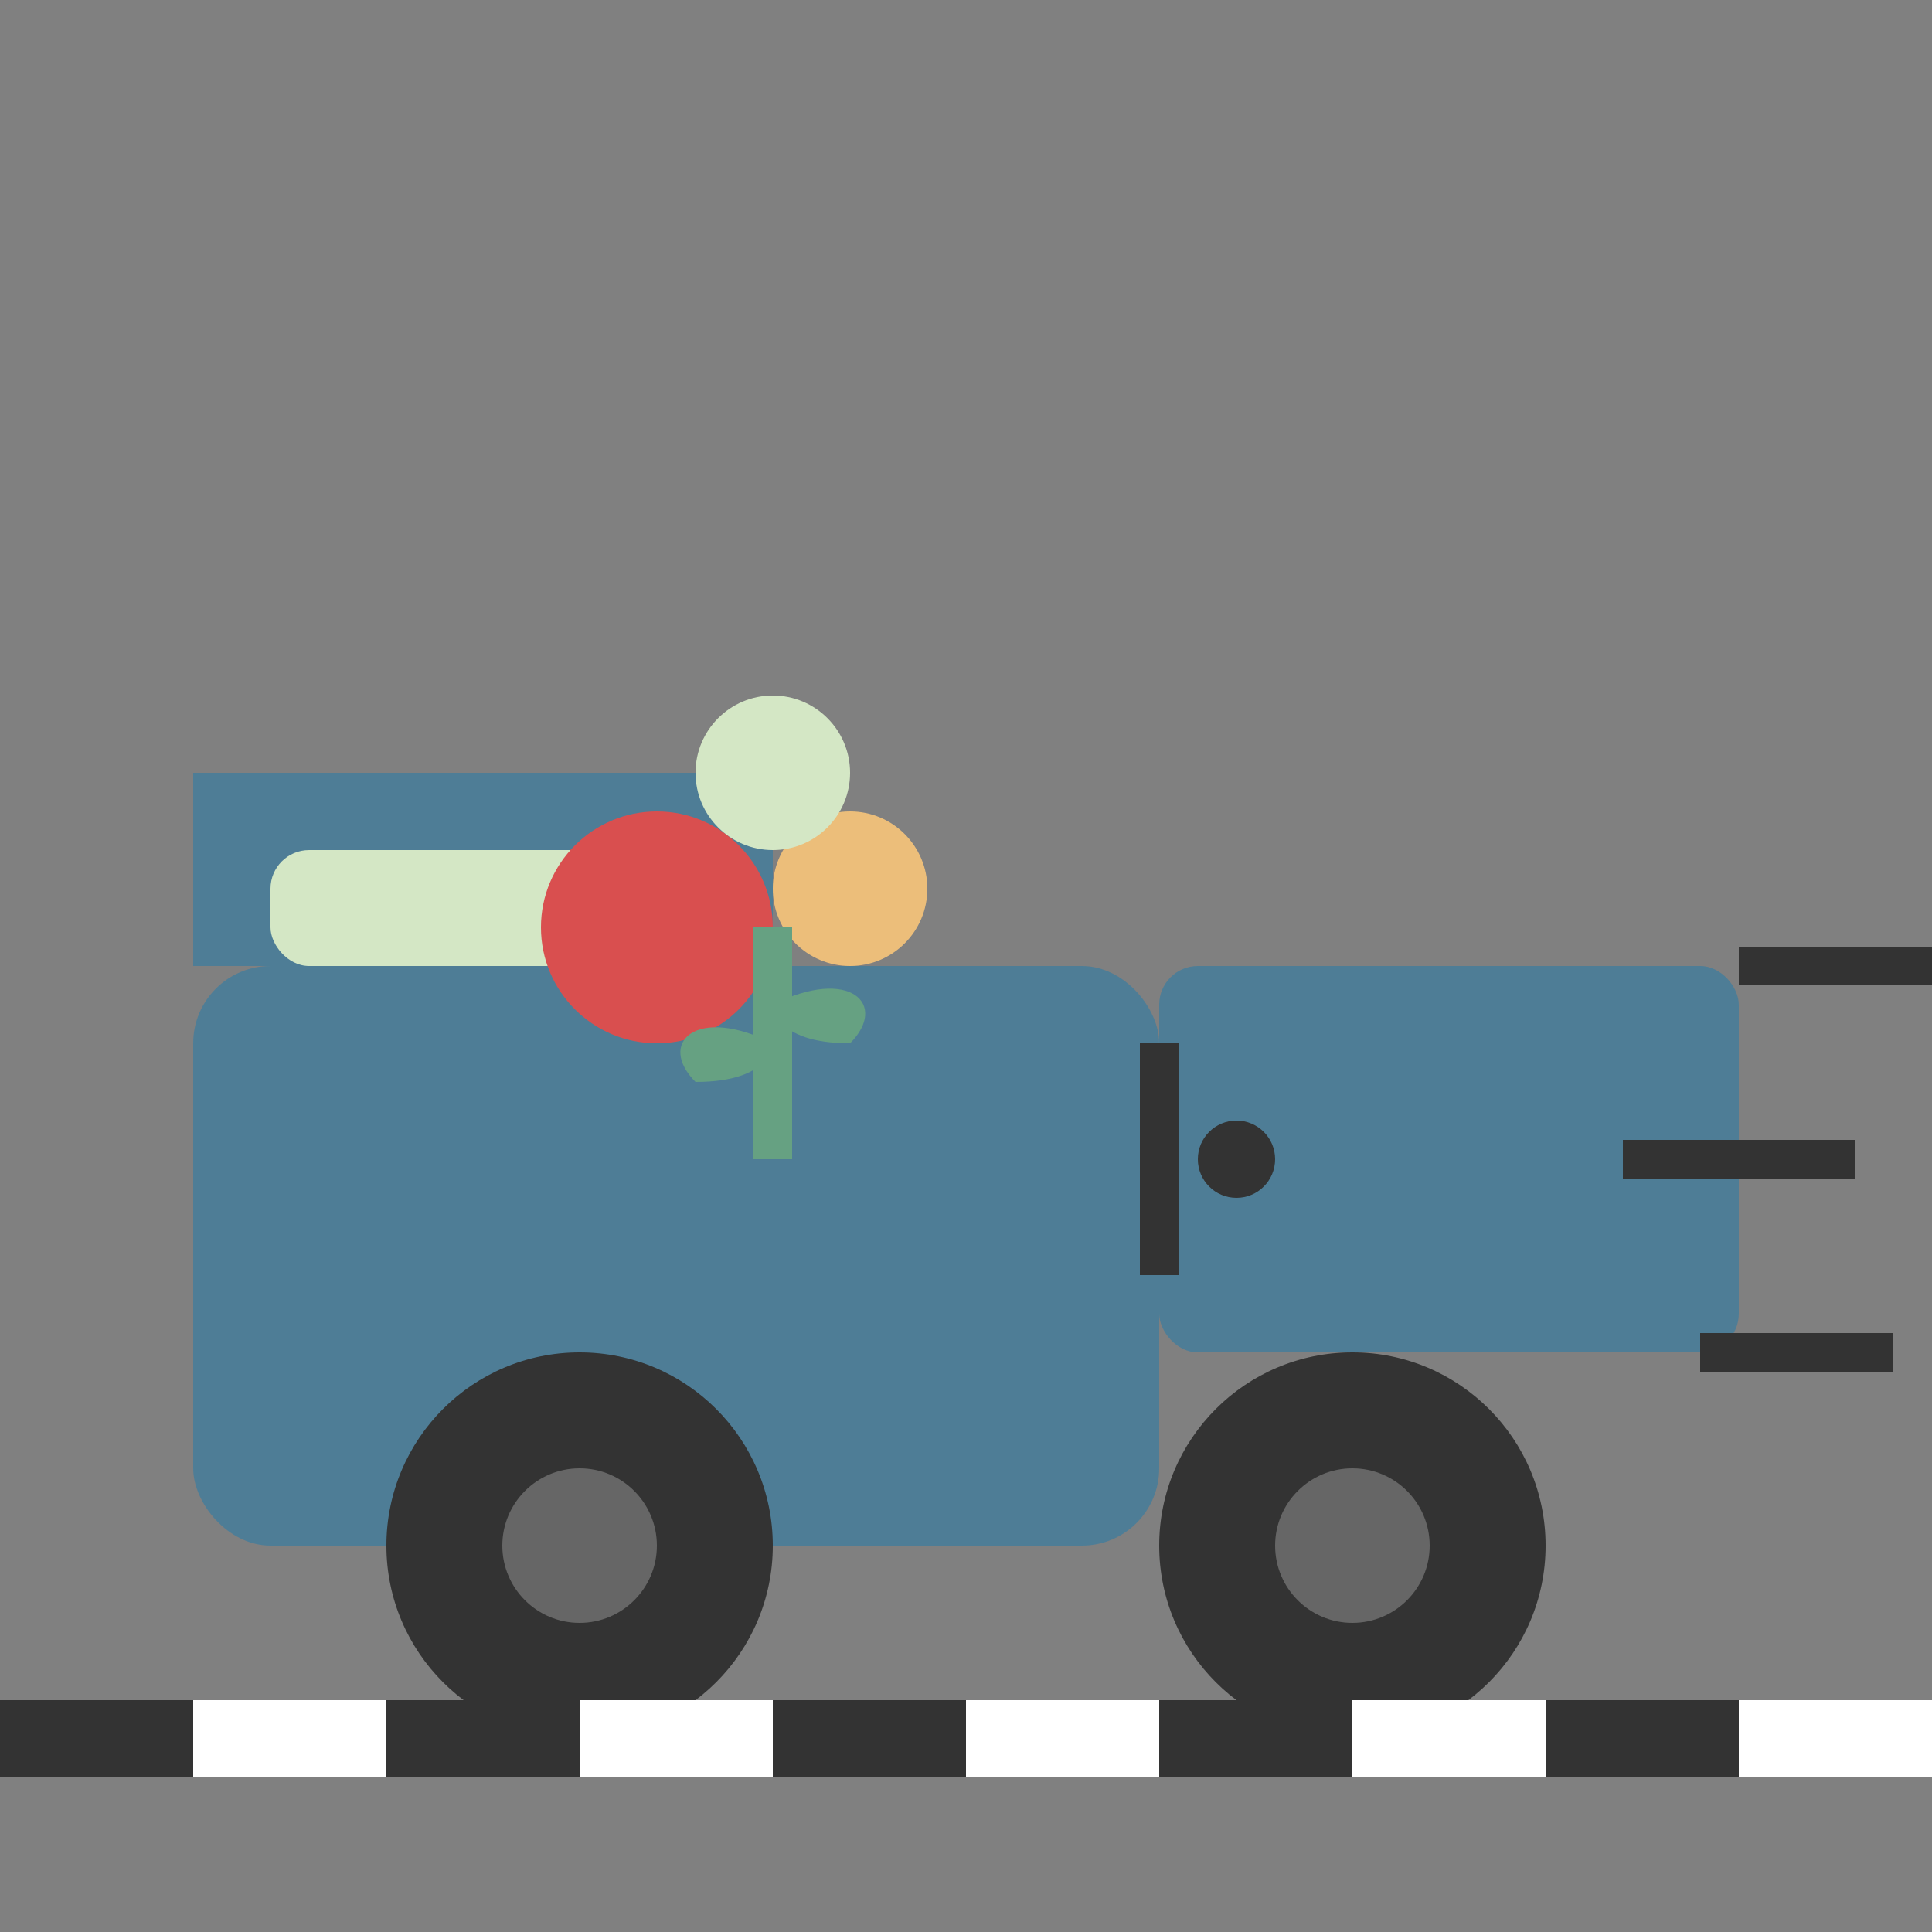
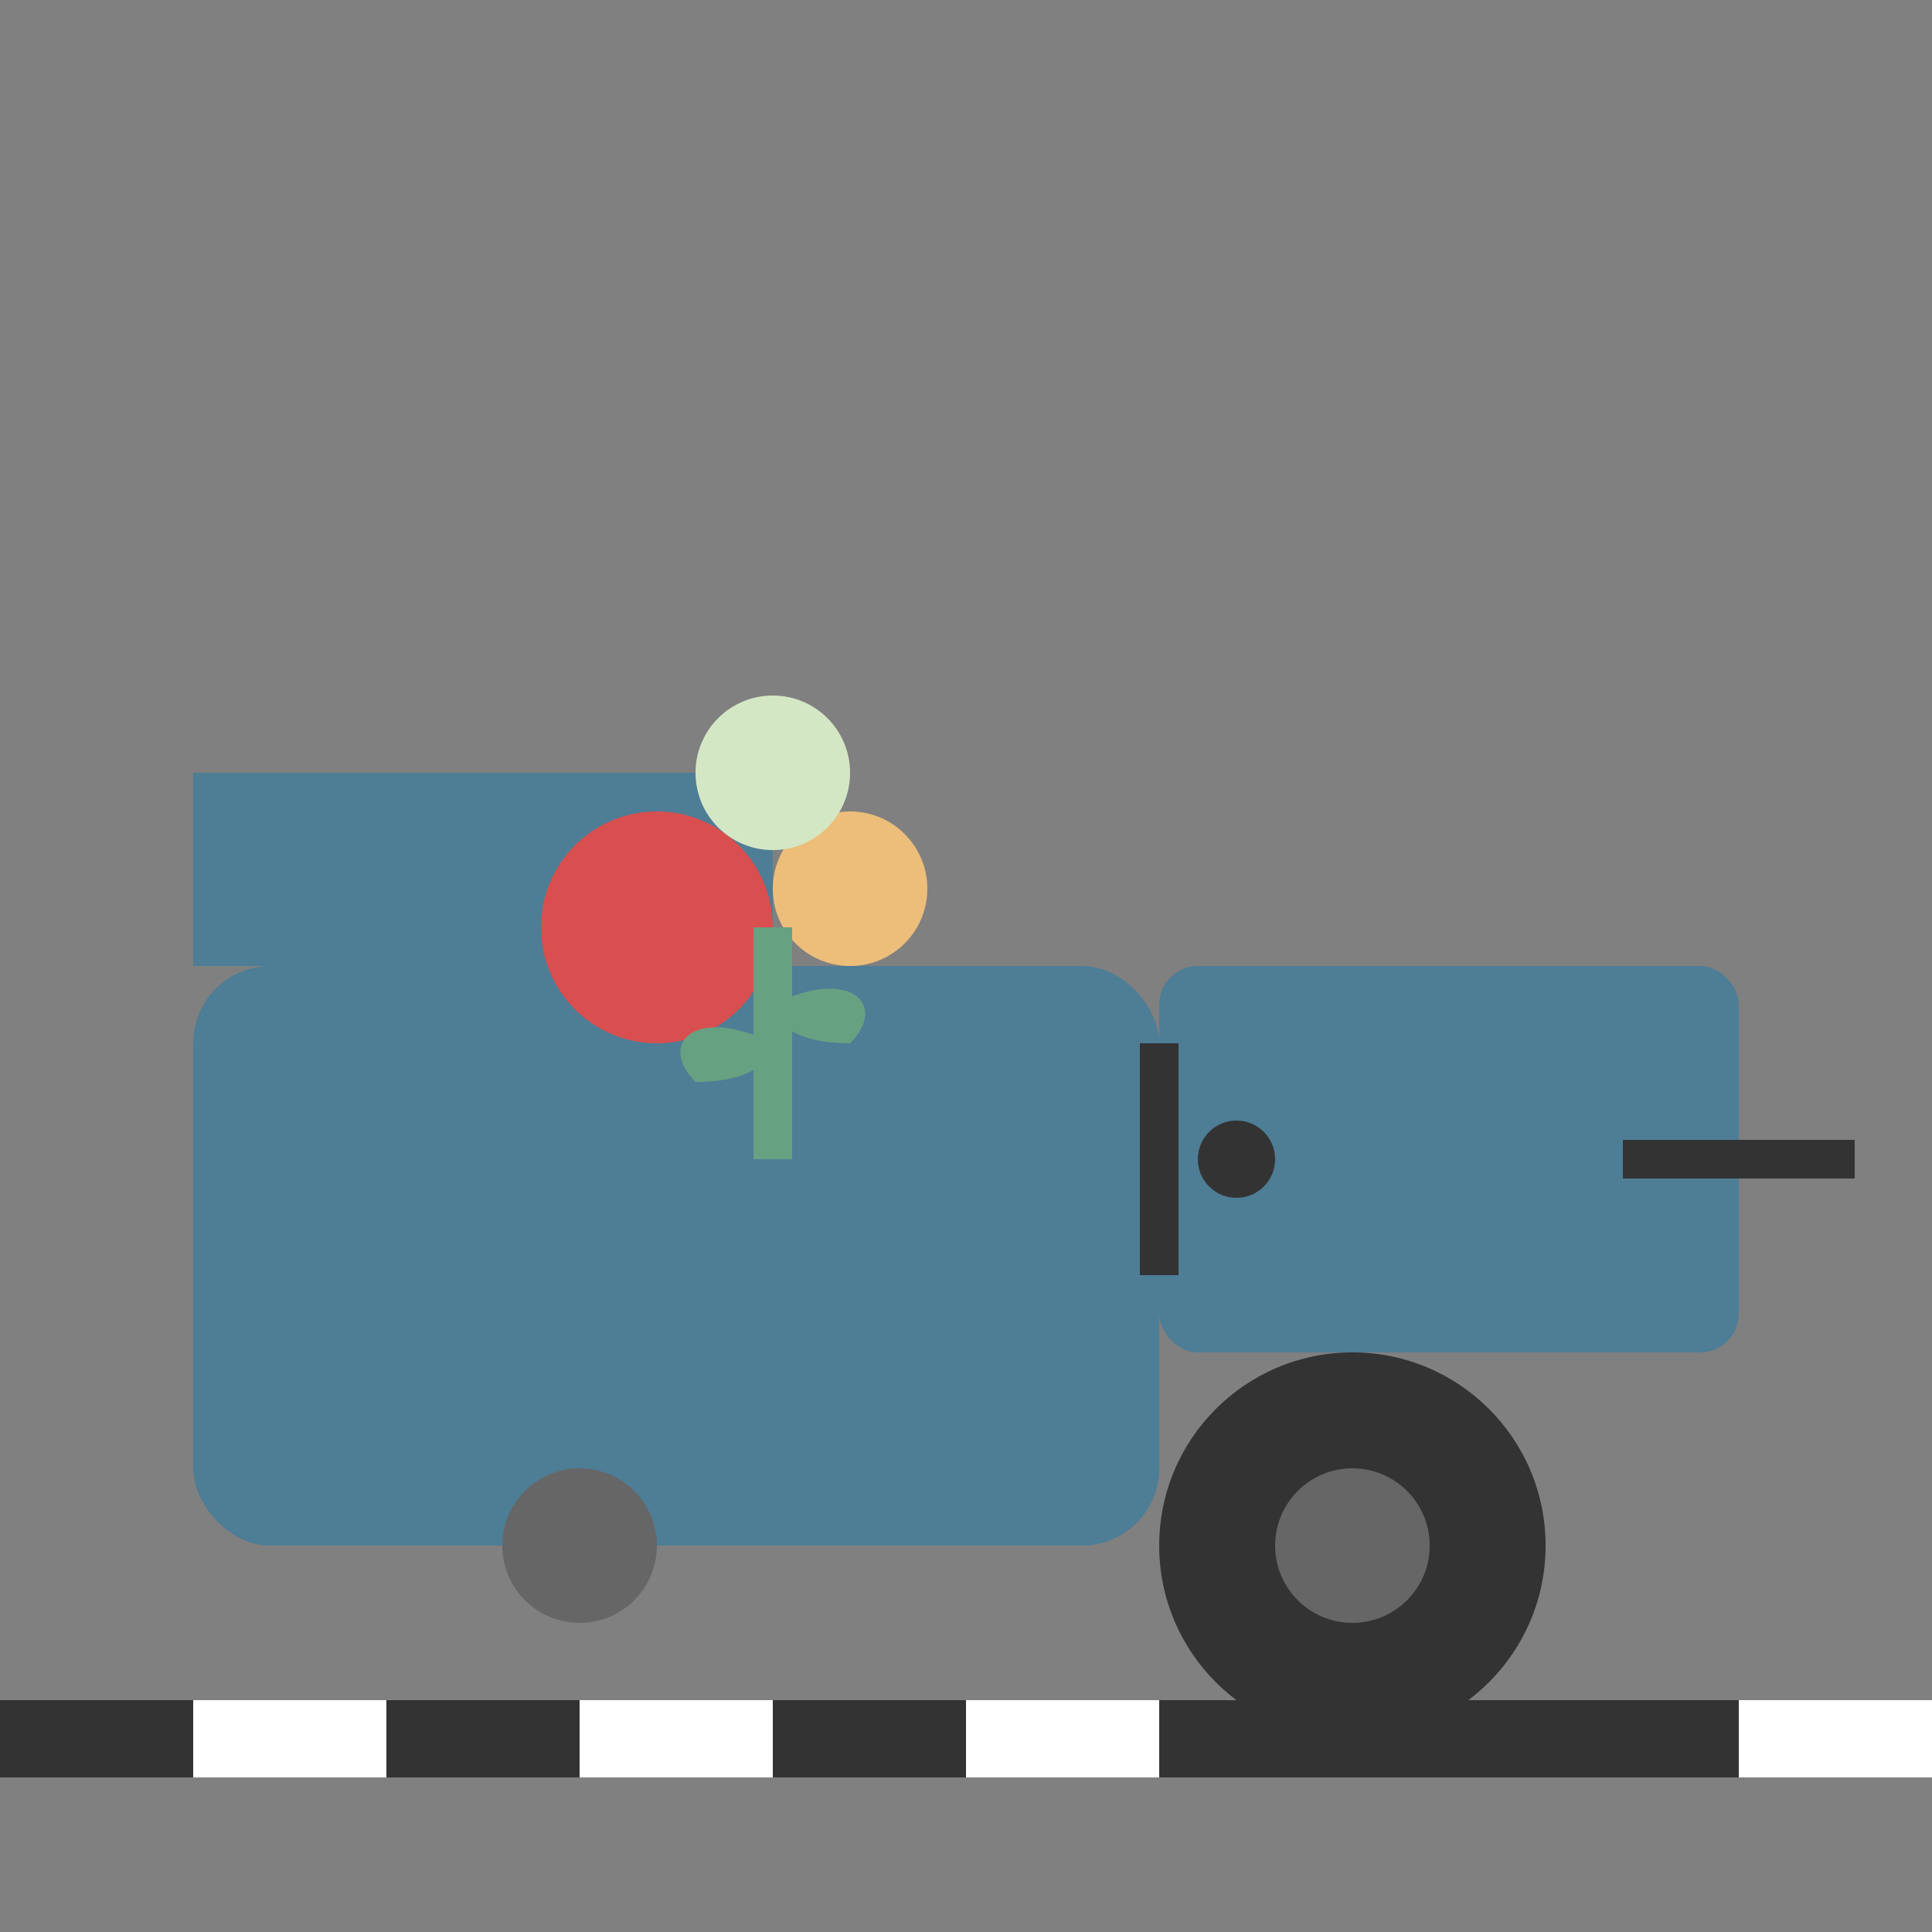
<svg xmlns="http://www.w3.org/2000/svg" width="50" height="50" viewBox="0 0 50 50" fill="none">
  <rect x="0" y="0" width="50" height="50" fill="#808080" stroke="none" />
  <rect x="5" y="25" width="25" height="15" rx="2" fill="#4E7D96" />
  <rect x="30" y="25" width="15" height="10" rx="1" fill="#4E7D96" />
  <rect x="5" y="20" width="15" height="5" fill="#4E7D96" />
-   <rect x="7" y="22" width="10" height="3" rx="1" fill="#D4E7C5" />
-   <circle cx="15" cy="40" r="5" fill="#333333" />
  <circle cx="15" cy="40" r="2" fill="#666666" />
  <circle cx="35" cy="40" r="5" fill="#333333" />
  <circle cx="35" cy="40" r="2" fill="#666666" />
  <line x1="30" y1="27" x2="30" y2="33" stroke="#333333" stroke-width="1" />
  <circle cx="32" cy="30" r="1" fill="#333333" />
  <g transform="translate(20, 27)">
    <circle cx="-3" cy="-3" r="3" fill="#D94F4F" />
    <circle cx="2" cy="-4" r="2" fill="#ECBE7A" />
    <circle cx="0" cy="-7" r="2" fill="#D4E7C5" />
    <line x1="0" y1="-3" x2="0" y2="3" stroke="#66A182" stroke-width="1" />
    <path d="M0 0C-2 -1 -3 0 -2 1C0 1 0 0 0 0Z" fill="#66A182" />
-     <path d="M0 -1C2 -2 3 -1 2 0C0 0 0 -1 0 -1Z" fill="#66A182" />
+     <path d="M0 -1C2 -2 3 -1 2 0C0 0 0 -1 0 -1" fill="#66A182" />
  </g>
  <line x1="0" y1="45" x2="50" y2="45" stroke="#333333" stroke-width="2" />
  <line x1="5" y1="45" x2="10" y2="45" stroke="white" stroke-width="2" />
  <line x1="15" y1="45" x2="20" y2="45" stroke="white" stroke-width="2" />
  <line x1="25" y1="45" x2="30" y2="45" stroke="white" stroke-width="2" />
-   <line x1="35" y1="45" x2="40" y2="45" stroke="white" stroke-width="2" />
  <line x1="45" y1="45" x2="50" y2="45" stroke="white" stroke-width="2" />
-   <line x1="45" y1="25" x2="50" y2="25" stroke="#333333" stroke-width="1" />
  <line x1="42" y1="30" x2="48" y2="30" stroke="#333333" stroke-width="1" />
-   <line x1="44" y1="35" x2="49" y2="35" stroke="#333333" stroke-width="1" />
</svg>